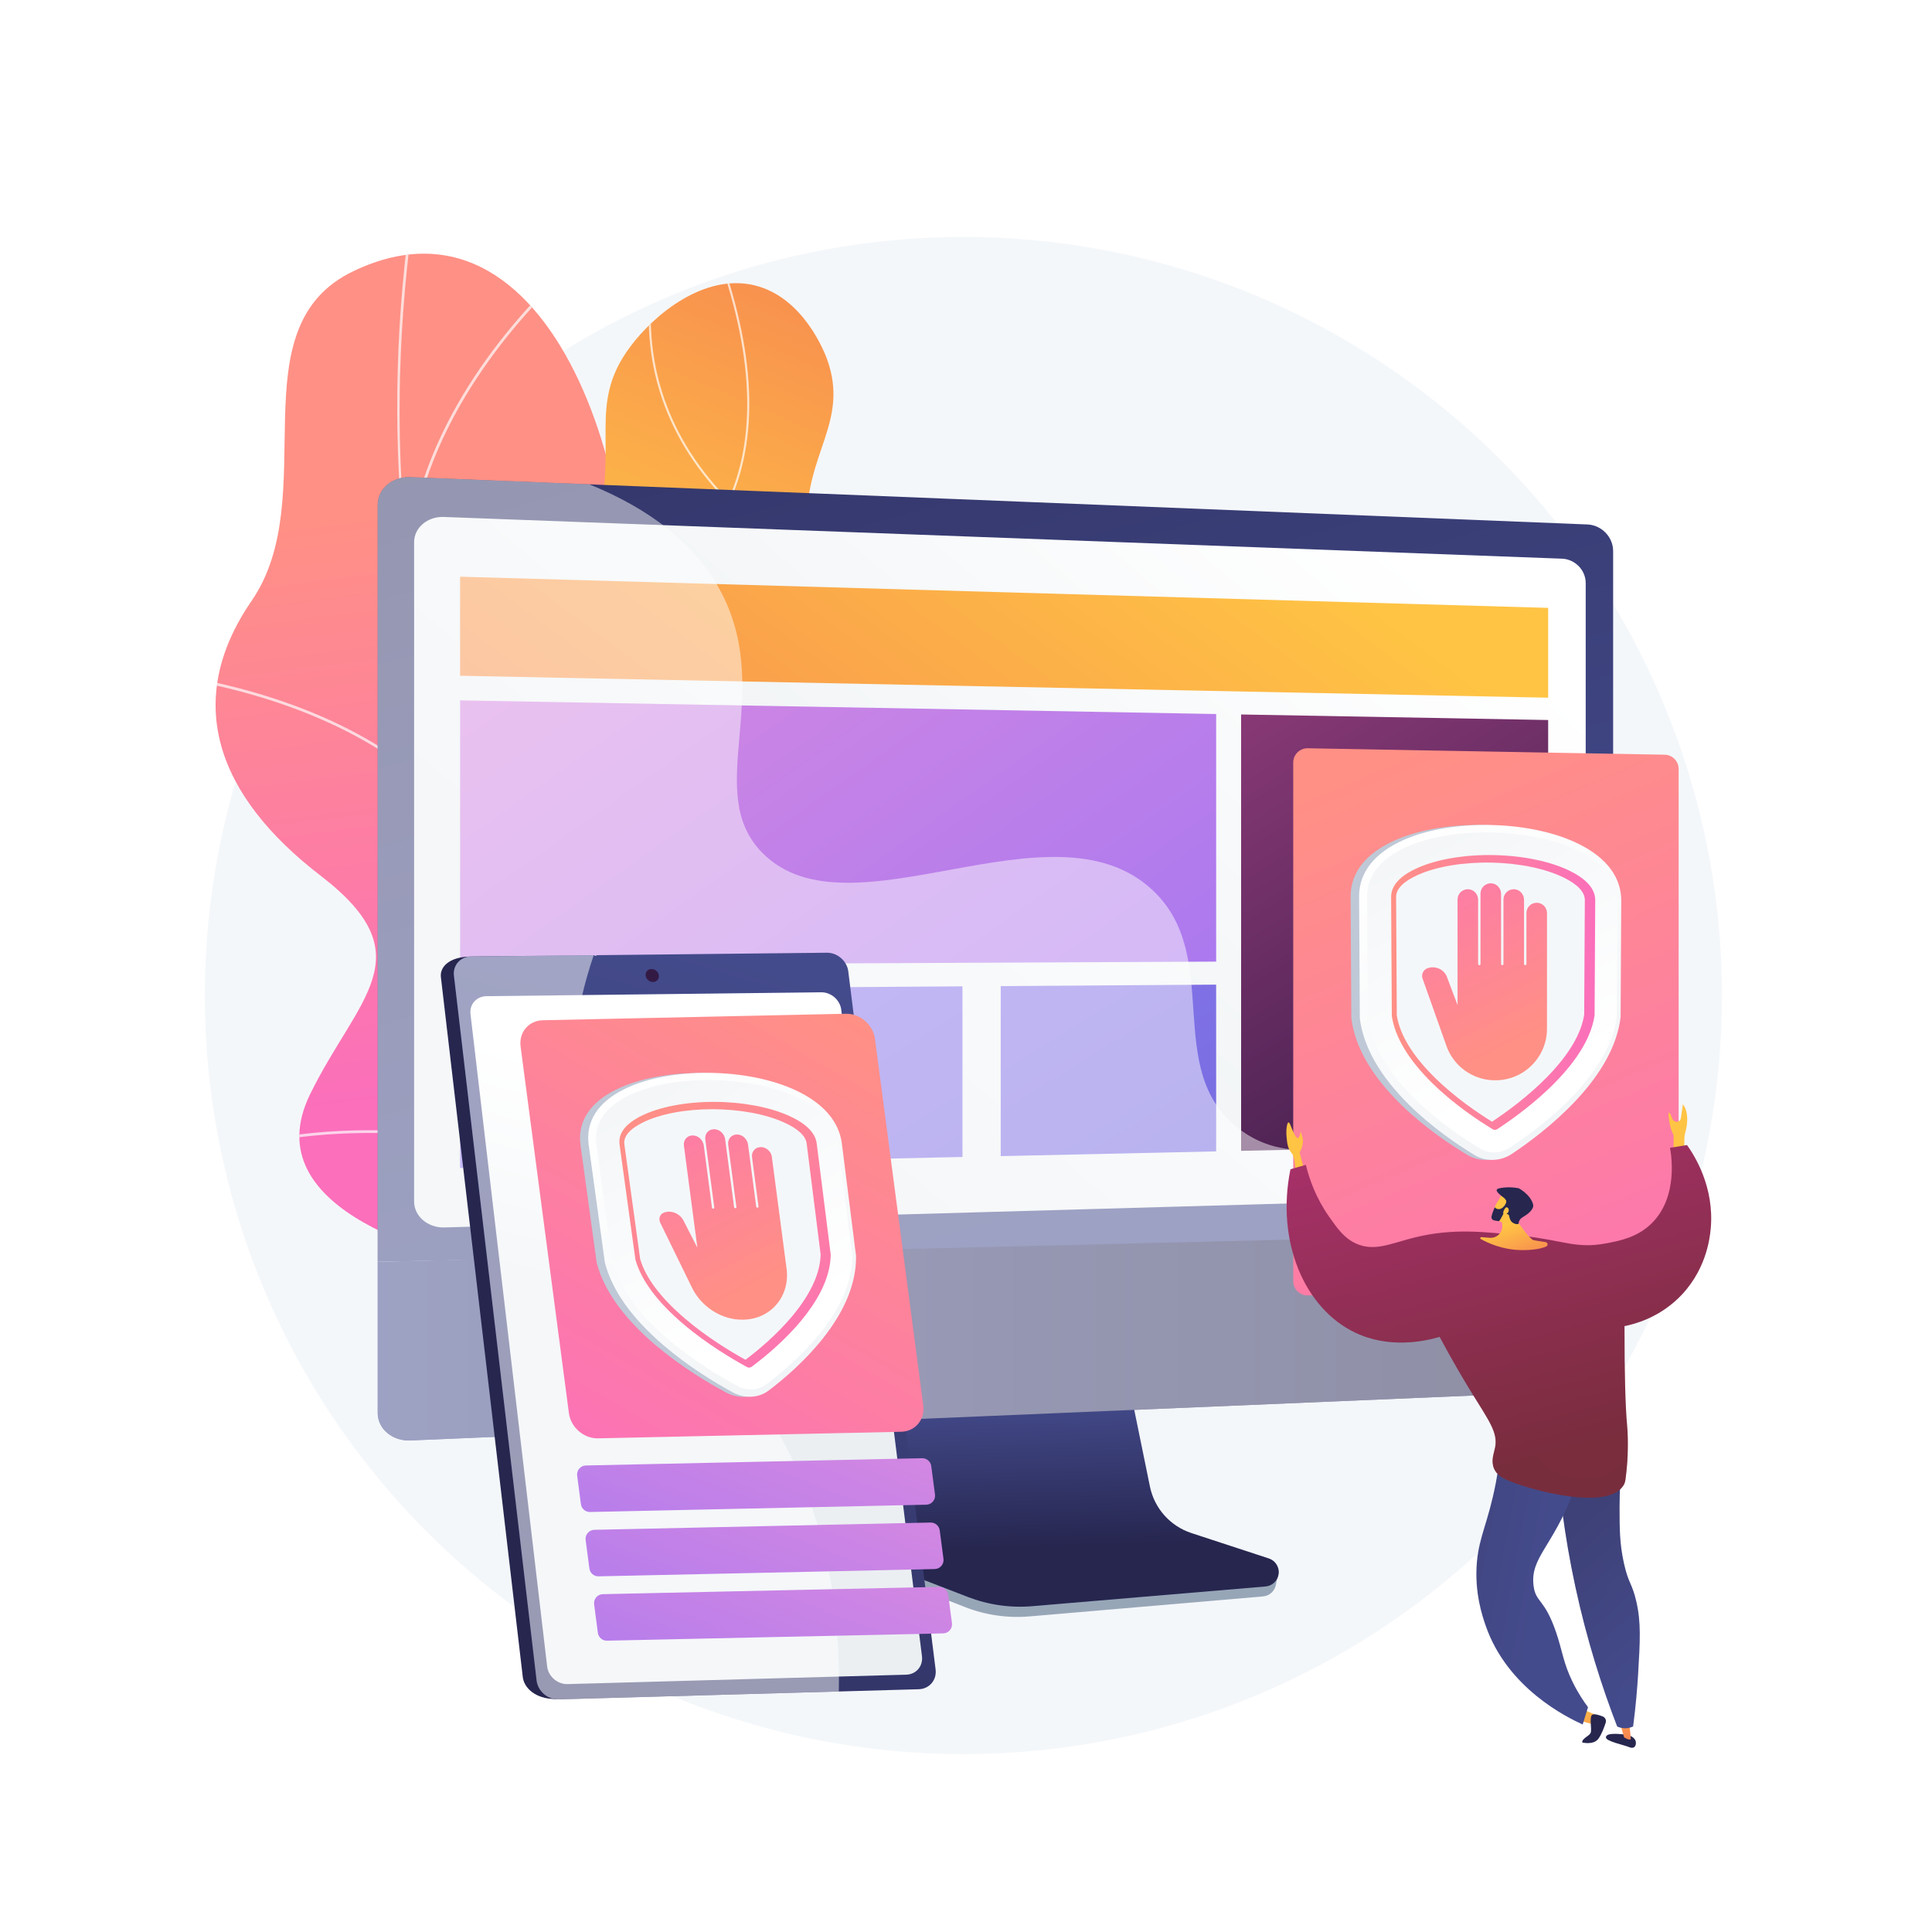
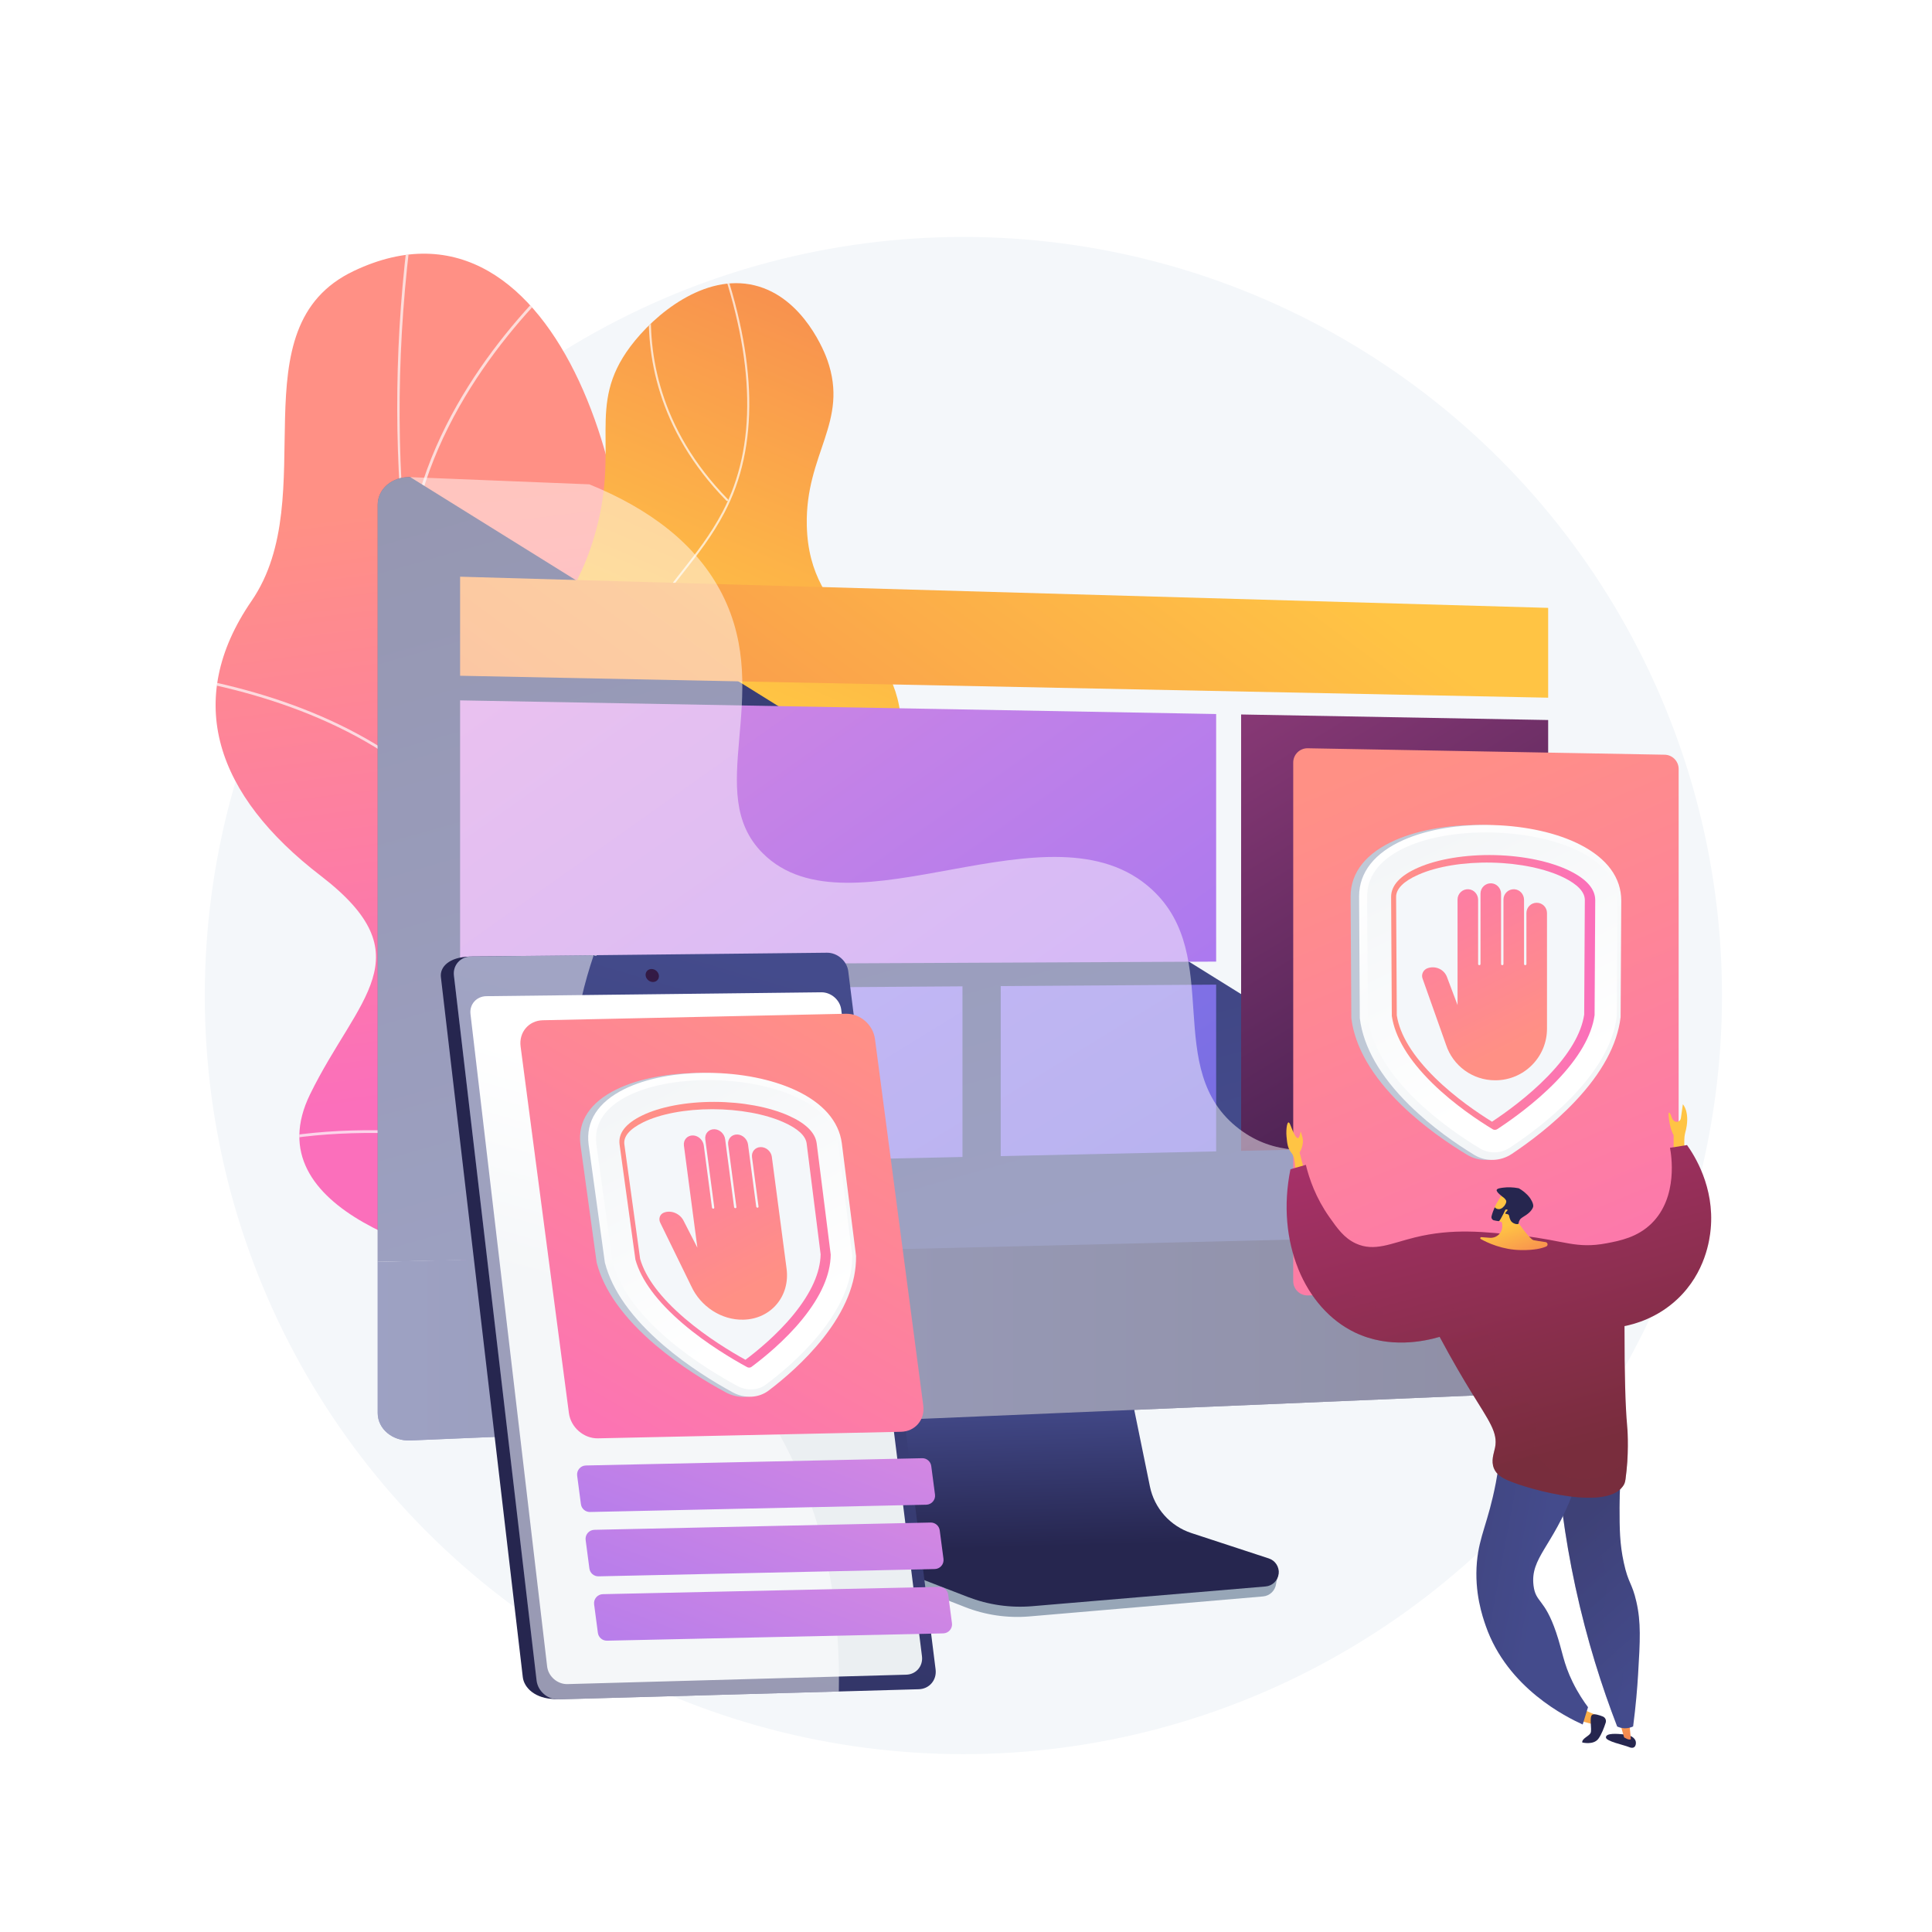
<svg xmlns="http://www.w3.org/2000/svg" xmlns:xlink="http://www.w3.org/1999/xlink" version="1.1" x="0px" y="0px" viewBox="0 0 3710 3710" style="enable-background:new 0 0 3710 3710;" xml:space="preserve">
  <g id="Background">
    <g>
      <g>
        <rect style="fill:#FFFFFF;" width="3710" height="3710" />
      </g>
    </g>
  </g>
  <g id="Illustration">
    <g>
      <circle style="fill:#F4F7FA;" cx="1850" cy="1911.738" r="1456.738" />
      <g>
        <g>
          <g>
            <defs>
              <path id="SVGID_1_" d="M1468.492,2789.857c25.001,0.309,79.665-21.06,91.618-32.505        c79.546-76.166,237.74-209.096,247.284-325.127c1.63-19.816-83.611-50.519-93.36-70.302        c-49.595-32.766-68.833-41.056-100.679-95.369c-94.02-160.342,205.404-393.905-84.827-532.102        c-212.59-101.226-411.366-51.238-338.443-393.212c72.921-341.974-111.675-1010.168-510.535-820.984        c-228.909,108.573-58.103,432.406-196.523,633.76c-131.534,191.338-68.309,373.191,132.856,527.753        c201.163,154.562,70.869,232.965-20.437,419.576c-109.678,224.161,245.901,317.075,413.721,345.968        C1144.31,2470.578,1472.731,2620.996,1468.492,2789.857z" />
            </defs>
            <linearGradient id="SVGID_00000060028469701205433700000009344542788839288483_" gradientUnits="userSpaceOnUse" x1="990.915" y1="947.684" x2="1131.662" y2="2068.249">
              <stop offset="0" style="stop-color:#FF9085" />
              <stop offset="1" style="stop-color:#FB6FBB" />
            </linearGradient>
            <use xlink:href="#SVGID_1_" style="overflow:visible;fill:url(#SVGID_00000060028469701205433700000009344542788839288483_);" />
            <clipPath id="SVGID_00000175280431216521704570000007634071191878922167_">
              <use xlink:href="#SVGID_1_" style="overflow:visible;" />
            </clipPath>
            <g style="opacity:0.7;clip-path:url(#SVGID_00000175280431216521704570000007634071191878922167_);">
              <g>
                <path style="fill:#FCFDFE;" d="M1679.276,2604.267l2.975-4.404C1003.744,2141.257,670.855,1329.785,791.772,429.181         l-5.272-0.709c-57.304,426.822-10.411,849.692,135.612,1222.894C1075.625,2043.719,1337.449,2373.226,1679.276,2604.267z" />
                <path style="fill:#FCFDFE;" d="M539.172,2189.284c220.534-39.246,573.262,8.864,786.289,107.252l2.228-4.827         c-213.864-98.772-568.007-147.067-789.447-107.66L539.172,2189.284z" />
                <path style="fill:#FCFDFE;" d="M1547.114,2512.717l4.08-3.41c-78.165-93.632-105.992-223.183-82.706-385.054         c17.072-118.691,60.718-251.672,129.728-395.255l-4.795-2.302c-69.241,144.071-113.048,277.573-130.197,396.798         C1439.714,2286.922,1467.938,2417.874,1547.114,2512.717z" />
                <path style="fill:#FCFDFE;" d="M903.444,1597.59l4.252-3.194c-138.26-184.069-367.917-260.636-536.23-292.46l-0.987,5.228         C537.869,1338.81,766.21,1414.884,903.444,1597.59z" />
                <path style="fill:#FCFDFE;" d="M780.081,1085.246l5.305,0.363c17.762-258.736,197.135-463.513,302.474-562.55l-3.642-3.876         C978.31,618.757,797.967,824.698,780.081,1085.246z" />
              </g>
            </g>
          </g>
        </g>
      </g>
      <g>
        <g>
          <defs>
            <path id="SVGID_00000023266232956184553600000012032989841215066019_" d="M1575.515,2508.69       c95.424-71.651,107.582-252.399,80.19-372.66c-31.981-140.408-105.036-142.017-121.41-253.15       c-30.489-206.915,210.252-286.191,196.055-497.294c-11.607-172.574-176.901-185.079-181.058-376.776       c-3.001-138.326,81.625-198.302,39.335-317.843c-3.615-10.219-44.184-119.869-139.519-142.988       c-96.223-23.333-191.96,55.132-238.617,117.446c-86.244,115.184-17.655,192.364-69.785,366.426       c-70.974,236.98-240.121,234.198-256.314,419.493c-13.373,153.012,98.883,190.202,80.687,359.563       c-16.898,157.268-119.834,182.347-121.064,289.24C841.186,2346.054,1380.875,2654.838,1575.515,2508.69z" />
          </defs>
          <linearGradient id="SVGID_00000036243521787254254390000007833172528738438793_" gradientUnits="userSpaceOnUse" x1="1501.279" y1="1354.552" x2="1980.926" y2="228.641">
            <stop offset="0" style="stop-color:#FFC444" />
            <stop offset="0.996" style="stop-color:#F36F56" />
          </linearGradient>
          <use xlink:href="#SVGID_00000023266232956184553600000012032989841215066019_" style="overflow:visible;fill:url(#SVGID_00000036243521787254254390000007833172528738438793_);" />
          <clipPath id="SVGID_00000008131418041817341710000007790432880546389911_">
            <use xlink:href="#SVGID_00000023266232956184553600000012032989841215066019_" style="overflow:visible;" />
          </clipPath>
          <g style="clip-path:url(#SVGID_00000008131418041817341710000007790432880546389911_);">
            <g style="opacity:0.7;">
              <path style="fill:#FFFFFF;" d="M1438.282,2626.805c-0.322,0-0.65-0.079-0.953-0.245        c-92.854-50.952-170.973-119.094-232.19-202.533c-58.042-79.115-118.06-160.92-116.469-265.257        c1.206-79.254,36.879-122.712,82.043-177.732c43.302-52.75,97.19-118.399,132.751-238.158        c20.299-68.365,45.562-153.446,21.209-253.837c-14.151-58.323-38.063-90.83-59.161-119.512        c-21.86-29.72-40.741-55.386-38.6-100.26c3.444-72.225,40.685-119.499,83.807-174.238        c26.276-33.356,53.449-67.848,76.886-112.342c65.907-125.123,62.943-290.795-8.81-492.414        c-0.367-1.033,0.172-2.167,1.204-2.535c1.034-0.37,2.166,0.172,2.535,1.204c72.14,202.707,75.028,369.449,8.581,495.594        c-23.605,44.815-50.892,79.451-77.279,112.948c-42.699,54.203-79.576,101.015-82.96,171.971        c-2.074,43.468,15.537,67.409,37.834,97.72c21.318,28.982,45.481,61.83,59.819,120.928        c24.606,101.431-0.825,187.081-21.261,255.902c-35.789,120.528-89.961,186.52-133.487,239.546        c-44.672,54.421-79.957,97.406-81.144,175.274c-1.57,103.004,58.048,184.263,115.702,262.847        c60.872,82.97,138.557,150.731,230.9,201.403c0.962,0.527,1.313,1.733,0.785,2.694        C1439.663,2626.433,1438.984,2626.805,1438.282,2626.805z" />
            </g>
            <g style="opacity:0.7;">
-               <path style="fill:#FFFFFF;" d="M1334.846,1538.913c-0.525,0-1.05-0.208-1.44-0.619c-0.755-0.796-0.721-2.052,0.074-2.806        c151.316-143.373,220.484-274.335,251.864-358.952c33.943-91.529,32.162-149.817,32.139-150.395        c-0.042-1.095,0.813-2.017,1.909-2.058c1.052-0.042,2.017,0.812,2.058,1.907c0.021,0.586,1.828,59.664-32.387,151.925        c-31.526,85.012-100.984,216.555-252.853,360.453C1335.827,1538.733,1335.337,1538.913,1334.846,1538.913z" />
-             </g>
+               </g>
            <g style="opacity:0.7;">
              <path style="fill:#FFFFFF;" d="M1269.042,1840.511c-0.423,0-0.847-0.134-1.208-0.411        c-88.422-68.034-156.418-146.136-202.1-232.14c-36.559-68.831-58.984-142.838-66.65-219.965        c-13.056-131.33,21.77-227.529,22.124-228.485c0.378-1.028,1.521-1.554,2.549-1.174c1.027,0.379,1.554,1.521,1.175,2.549        c-0.352,0.948-34.89,96.438-21.879,226.903c7.637,76.585,29.925,150.072,66.247,218.419        c45.412,85.456,113.023,163.091,200.957,230.747c0.868,0.669,1.031,1.914,0.362,2.783        C1270.225,1840.244,1269.637,1840.511,1269.042,1840.511z" />
            </g>
            <g style="opacity:0.7;">
              <path style="fill:#FFFFFF;" d="M1141.914,2339.349c-0.837,0-1.615-0.533-1.887-1.371c-0.34-1.042,0.23-2.162,1.273-2.501        c226.842-73.816,342.663-199.29,399.88-291.552c61.999-99.971,70.477-183.585,70.557-184.417        c0.102-1.091,1.071-1.881,2.16-1.791c1.092,0.103,1.892,1.07,1.79,2.161c-0.078,0.84-8.6,85.215-71.016,185.948        c-57.556,92.89-174.047,219.201-402.144,293.424C1142.325,2339.317,1142.117,2339.349,1141.914,2339.349z" />
            </g>
            <g style="opacity:0.7;">
              <path style="fill:#FFFFFF;" d="M1396.328,962.12c-0.515,0-1.031-0.2-1.419-0.597        c-134.492-137.55-154.679-284.563-147.931-383.67c7.311-107.36,46.98-183.244,47.38-183.998        c0.515-0.968,1.715-1.336,2.684-0.823c0.967,0.513,1.336,1.714,0.823,2.683c-0.397,0.748-39.715,76.013-46.936,182.572        c-6.66,98.254,13.408,244.018,146.819,380.462c0.766,0.784,0.752,2.04-0.031,2.806        C1397.33,961.932,1396.829,962.12,1396.328,962.12z" />
            </g>
          </g>
        </g>
      </g>
      <g>
        <path style="fill:#97A6B7;" d="M2282.834,2961.765c-40.731-13.51-71.175-48.079-79.76-90.567l-59.282-293.409l-507.123,18.008     l-62.413,305.667c-8.74,42.808,26.249,85.756,66.547,101.522l212.169,83.014c39.463,15.44,81.881,21.589,124.041,17.983     l448.391-38.359c13.107-1.122,23.622-11.426,25.147-24.644c1.525-13.219,10.709-28.061-1.79-32.207L2282.834,2961.765z" />
        <linearGradient id="SVGID_00000172437506977078430220000001200208825637159074_" gradientUnits="userSpaceOnUse" x1="2015.36" y1="2682.158" x2="2023.068" y2="2971.231">
          <stop offset="0" style="stop-color:#444B8C" />
          <stop offset="0.996" style="stop-color:#26264F" />
        </linearGradient>
        <path style="fill:url(#SVGID_00000172437506977078430220000001200208825637159074_);" d="M2287.852,2943.921     c-40.69-13.34-71.103-47.474-79.679-89.428l-59.223-289.72l-494.761,17.801l-62.349,301.824     c-8.732,42.27,14.372,84.658,54.629,100.227l211.955,81.97c39.422,15.246,81.798,21.319,123.916,17.757l447.939-37.877     c13.094-1.107,23.598-11.282,25.122-24.334c1.524-13.052-6.354-25.373-18.841-29.467L2287.852,2943.921z" />
        <linearGradient id="SVGID_00000163779345318687538590000001500979074734636475_" gradientUnits="userSpaceOnUse" x1="2078.294" y1="2322.785" x2="1228.841" y2="-659.461">
          <stop offset="0" style="stop-color:#444B8C" />
          <stop offset="0.996" style="stop-color:#26264F" />
        </linearGradient>
-         <path style="fill:url(#SVGID_00000163779345318687538590000001500979074734636475_);" d="M3097.682,2373.788V1058.155     c0-26.978-22.234-49.944-49.479-51.039L787.921,916.256c-34.395-1.383-62.621,22.384-62.621,52.82v1453.974L3097.682,2373.788z" />
+         <path style="fill:url(#SVGID_00000163779345318687538590000001500979074734636475_);" d="M3097.682,2373.788c0-26.978-22.234-49.944-49.479-51.039L787.921,916.256c-34.395-1.383-62.621,22.384-62.621,52.82v1453.974L3097.682,2373.788z" />
        <g>
          <linearGradient id="SVGID_00000043455920855013237850000003434967736607297447_" gradientUnits="userSpaceOnUse" x1="2542.707" y1="916.918" x2="1438.593" y2="2208.523">
            <stop offset="0" style="stop-color:#FFFFFF" />
            <stop offset="0.996" style="stop-color:#EBEFF2" />
          </linearGradient>
-           <path style="fill:url(#SVGID_00000043455920855013237850000003434967736607297447_);" d="M2999.458,1072.829L852.168,992.72      c-31.289-1.167-56.957,20.595-56.957,48.364v130.342v1135.761c0,28.349,26.205,50.799,58.144,49.89l2145.15-61.007      c25.602-0.729,46.497-22.009,46.497-47.294V1235.808v-116.251C3045.001,1094.791,3024.534,1073.764,2999.458,1072.829z" />
        </g>
        <linearGradient id="SVGID_00000022535645069329052200000007818457503484729012_" gradientUnits="userSpaceOnUse" x1="725.301" y1="2565.764" x2="3097.682" y2="2565.764">
          <stop offset="0" style="stop-color:#444B8C" />
          <stop offset="0.996" style="stop-color:#26264F" />
        </linearGradient>
        <path style="fill:url(#SVGID_00000022535645069329052200000007818457503484729012_);" d="M725.301,2423.051v290.373     c0,30.436,28.226,54.144,62.621,52.69l2260.281-95.556c27.246-1.152,49.479-24.164,49.479-51.142V2365.35L725.301,2423.051z" />
        <g>
          <linearGradient id="SVGID_00000124152321008647068770000010382462653630026910_" gradientUnits="userSpaceOnUse" x1="3025.287" y1="2366.24" x2="2400.35" y2="1340.301">
            <stop offset="0" style="stop-color:#311944" />
            <stop offset="1" style="stop-color:#893976" />
          </linearGradient>
          <polygon style="fill:url(#SVGID_00000124152321008647068770000010382462653630026910_);" points="2972.92,2196.958       2383.3,2209.934 2383.3,1372 2972.92,1382.648     " />
          <linearGradient id="SVGID_00000090264966462565491170000010962069937199647163_" gradientUnits="userSpaceOnUse" x1="2207.505" y1="845.829" x2="1015.395" y2="2458.367">
            <stop offset="0" style="stop-color:#FFC444" />
            <stop offset="0.996" style="stop-color:#F36F56" />
          </linearGradient>
          <polygon style="fill:url(#SVGID_00000090264966462565491170000010962069937199647163_);" points="2972.92,1339.778       883.534,1297.638 883.534,1107.425 2972.92,1167.296     " />
          <linearGradient id="SVGID_00000075133991321233780820000016065583706069789836_" gradientUnits="userSpaceOnUse" x1="1006.659" y1="761.964" x2="2345.463" y2="2650.383">
            <stop offset="0.004" style="stop-color:#E38DDD" />
            <stop offset="1" style="stop-color:#9571F6" />
          </linearGradient>
          <polygon style="fill:url(#SVGID_00000075133991321233780820000016065583706069789836_);" points="2335.352,1846.568       883.534,1853.28 883.534,1344.916 2335.352,1371.134     " />
          <linearGradient id="SVGID_00000110442047590003007060000006097716950302400157_" gradientUnits="userSpaceOnUse" x1="595.308" y1="1231.12" x2="1917.448" y2="3383.561">
            <stop offset="0" style="stop-color:#AA80F9" />
            <stop offset="0.996" style="stop-color:#6165D7" />
          </linearGradient>
-           <polygon style="fill:url(#SVGID_00000110442047590003007060000006097716950302400157_);" points="1337.918,2232.941       883.534,2242.942 883.534,1900.557 1337.918,1897.498     " />
          <linearGradient id="SVGID_00000027596509303218914760000001259064904894880928_" gradientUnits="userSpaceOnUse" x1="1000.814" y1="1035.78" x2="2278.408" y2="3115.698">
            <stop offset="0" style="stop-color:#AA80F9" />
            <stop offset="0.996" style="stop-color:#6165D7" />
          </linearGradient>
          <polygon style="fill:url(#SVGID_00000027596509303218914760000001259064904894880928_);" points="1848.225,2221.71       1414.923,2231.247 1414.923,1896.979 1848.225,1894.063     " />
          <linearGradient id="SVGID_00000114062898455132831870000012877697616474825099_" gradientUnits="userSpaceOnUse" x1="1390.099" y1="853.283" x2="2625.793" y2="2864.989">
            <stop offset="0" style="stop-color:#AA80F9" />
            <stop offset="0.996" style="stop-color:#6165D7" />
          </linearGradient>
          <polygon style="fill:url(#SVGID_00000114062898455132831870000012877697616474825099_);" points="2335.352,2210.99       1921.698,2220.093 1921.698,1893.568 2335.352,1890.783     " />
        </g>
        <g style="opacity:0.48;">
          <path style="fill:#FFFFFF;" d="M2852.866,2203.931c-185.641-62.702-339.223,65.194-472.663-35.507      c-150.439-113.529-28.844-331.632-168.001-460.121c-193.312-178.493-579.787,98.32-747.641-69.955      c-115.403-115.693,20.729-300.916-76.992-495.756c-49.686-99.067-142.789-166.605-255.803-212.514l-343.846-13.822      c-34.394-1.383-62.619,22.384-62.619,52.82v1453.975v290.373c0,30.436,28.225,54.144,62.619,52.69l2260.281-95.557      c27.247-1.152,49.48-24.164,49.48-51.141v-187.739C3018.083,2290.955,2930.214,2230.056,2852.866,2203.931z" />
        </g>
      </g>
      <g>
        <g>
          <linearGradient id="SVGID_00000183216429847117623090000007339616563216483235_" gradientUnits="userSpaceOnUse" x1="2638.662" y1="1460.399" x2="3211.573" y2="2815.626">
            <stop offset="0" style="stop-color:#FF9085" />
            <stop offset="1" style="stop-color:#FB6FBB" />
          </linearGradient>
          <path style="fill:url(#SVGID_00000183216429847117623090000007339616563216483235_);" d="M3196.585,1449.267l-685.325-12.376      c-15.323-0.277-27.893,12.068-27.893,27.394v995.913c0,15.368,12.638,27.73,28.001,27.392l685.323-15.083      c14.894-0.328,26.797-12.495,26.797-27.393v-968.454C3223.489,1461.722,3211.521,1449.536,3196.585,1449.267z" />
          <g>
            <g>
              <path style="fill:#BFC8D6;" d="M2854.508,2227.325c-12.971,0.375-25.624-2.894-36.583-9.462        c-33.39-20.015-82.727-53.07-127.113-96.338c-56.323-54.906-88.684-110.718-95.764-165.523l-0.111-0.859l-1.374-233.851        c0-46.216,30.145-83.731,86.74-108.383c46.759-20.366,108.734-30.458,174.206-28.563        c64.711,1.873,124.589,15.225,168.909,37.472c52.683,26.447,80.326,63.613,80.326,107.676l-1.253,223.447l-0.101,0.821        c-6.47,52.481-36.245,106.729-88.87,161.586c-42.21,43.999-89.908,78.867-122.667,100.471        C2880.016,2222.968,2867.45,2226.95,2854.508,2227.325z" />
              <linearGradient id="SVGID_00000013880577027319325120000011396527031816746428_" gradientUnits="userSpaceOnUse" x1="2710.867" y1="1598.662" x2="3210.708" y2="2416.184">
                <stop offset="0" style="stop-color:#FFFFFF" />
                <stop offset="0.996" style="stop-color:#EBEFF2" />
              </linearGradient>
              <path style="fill:url(#SVGID_00000013880577027319325120000011396527031816746428_);" d="M2867.35,2227.325        c-12.8,0.375-25.286-2.894-36.1-9.462c-32.949-20.015-81.634-53.07-125.434-96.338        c-55.578-54.906-87.512-110.718-94.498-165.523l-0.11-0.859l-1.356-233.851c0-46.216,29.746-83.731,85.593-108.383        c46.142-20.366,107.297-30.458,171.905-28.563c63.855,1.873,122.943,15.225,166.677,37.472        c51.988,26.447,79.265,63.613,79.265,107.676l-1.237,223.447l-0.101,0.821c-6.385,52.481-35.765,106.729-87.695,161.586        c-41.653,43.999-88.72,78.867-121.046,100.471C2892.521,2222.968,2880.121,2226.95,2867.35,2227.325z" />
              <linearGradient id="SVGID_00000091716566715810966420000005129030996051030714_" gradientUnits="userSpaceOnUse" x1="2975.914" y1="2064.126" x2="2569.97" y2="1247.858">
                <stop offset="0" style="stop-color:#FFFFFF" />
                <stop offset="0.996" style="stop-color:#EBEFF2" />
              </linearGradient>
              <path style="fill:url(#SVGID_00000091716566715810966420000005129030996051030714_);" d="M2625.293,1721.46l1.365,232.669        c15.316,118.714,154.832,214.829,215.595,251.346c17.407,10.461,39.662,9.841,56.946-1.532        c59.495-39.149,191.37-137.708,205.46-251.847l1.251-222.831C3105.91,1563.944,2625.293,1548.83,2625.293,1721.46z" />
              <linearGradient id="SVGID_00000170978385529049179910000012107892158152017573_" gradientUnits="userSpaceOnUse" x1="2671.362" y1="1905.772" x2="3063.321" y2="1905.772">
                <stop offset="0" style="stop-color:#FF9085" />
                <stop offset="1" style="stop-color:#FB6FBB" />
              </linearGradient>
              <path style="fill:url(#SVGID_00000170978385529049179910000012107892158152017573_);" d="M2870.798,2169.612        c-1.114,0.026-2.799-0.159-4.502-1.191c-25.019-15.151-73.519-46.886-115.711-88.33        c-45.574-44.767-71.858-88.292-77.886-129.17l-1.337-228.817c0.055-21.955,17.435-40.745,51.502-55.78        c38.031-16.785,92.039-25.592,147.935-24.264c55.338,1.314,107.771,12.454,144.095,30.479        c32.131,15.943,48.375,34.739,48.427,55.935l-1.246,220.895c-5.625,39.558-30.296,82.203-73.61,127.031        c-40.727,42.15-88.302,75.563-113.168,91.81C2873.596,2169.32,2871.912,2169.586,2870.798,2169.612z" />
              <path style="fill:#F4F7FA;" d="M2865.089,2153.972c-25.267-15.562-70.196-45.611-109.396-84.19        c-42.829-42.151-67.615-82.598-73.441-120.024l-1.327-227.488c0.04-15.698,14.469-30.097,42.777-42.63        c36.027-15.952,87.643-24.358,141.386-23.152c53.227,1.195,103.397,11.708,137.875,28.766        c26.788,13.254,40.34,27.712,40.377,43.022l-1.243,220.082c-5.467,36.312-28.845,76.024-69.726,118.257        C2934.415,2105.826,2890.241,2137.355,2865.089,2153.972z" />
            </g>
            <linearGradient id="SVGID_00000104674988926989044900000004747782072193559228_" gradientUnits="userSpaceOnUse" x1="2931.541" y1="1994.852" x2="2687.367" y2="1503.87">
              <stop offset="0" style="stop-color:#FF9085" />
              <stop offset="1" style="stop-color:#FB6FBB" />
            </linearGradient>
            <path style="fill:url(#SVGID_00000104674988926989044900000004747782072193559228_);" d="M2950.928,1733.556L2950.928,1733.556       c-10.909,0-19.753,8.843-19.753,19.752v97.859c0,1.265-1.025,2.29-2.289,2.29c-1.265,0-2.29-1.025-2.29-2.29v-123.259       c0-10.635-8.173-19.787-18.797-20.287c-11.343-0.534-20.706,8.504-20.706,19.729v123.817c0,1.265-1.026,2.29-2.291,2.29l0,0       c-1.265,0-2.29-1.025-2.29-2.29v-134.655c0-10.635-8.173-19.787-18.797-20.287c-11.343-0.534-20.706,8.504-20.706,19.729       v135.213c0,1.265-1.026,2.29-2.291,2.29l0,0c-1.265,0-2.29-1.025-2.29-2.29v-123.259c0-10.635-8.173-19.787-18.797-20.287       c-11.343-0.534-20.707,8.504-20.707,19.729v202.707l-20.225-53.645c-5.244-14.656-21.791-22.421-36.969-17.294       c-8.485,2.866-12.954,11.854-9.977,20.06l44.945,126.773c13.252,40.865,51.321,68.541,94.281,68.541h0.585       c54.739,0,99.115-44.376,99.115-99.115v-55.042v-27.663v-139.365C2970.679,1742.398,2961.836,1733.556,2950.928,1733.556z" />
          </g>
        </g>
        <g>
          <linearGradient id="SVGID_00000054245642168757295430000000067555573646554023_" gradientUnits="userSpaceOnUse" x1="3229.503" y1="2200.889" x2="3259.077" y2="2411.079">
            <stop offset="0" style="stop-color:#FFC444" />
            <stop offset="0.996" style="stop-color:#F36F56" />
          </linearGradient>
          <path style="fill:url(#SVGID_00000054245642168757295430000000067555573646554023_);" d="M3213.853,2220.274v-40.431      c0,0-5.812-8.632-8.864-30c-3.053-21.368,2.493-12.896,5.215-4.006c0.759,2.478,2.331,4.581,4.205,6.324      c4.708,4.383,12.445,1.516,13.355-4.852l3.826-26.772c0,0,15.526,15.874,4.292,55.583c-3.517,12.43,0,42.42,0,42.42      L3213.853,2220.274z" />
          <linearGradient id="SVGID_00000124124318197390284030000013186510077105067685_" gradientUnits="userSpaceOnUse" x1="2502.598" y1="2303.166" x2="2532.172" y2="2513.354">
            <stop offset="0" style="stop-color:#FFC444" />
            <stop offset="0.996" style="stop-color:#F36F56" />
          </linearGradient>
          <path style="fill:url(#SVGID_00000124124318197390284030000013186510077105067685_);" d="M2505.802,2252.453l-10.186-39.366      c0,0,9.793-15.104,5.093-30.525c-4.701-15.421-1.875-9.929-5.665,0c-3.79,9.928-11.276-6.883-17.123-22.198      c-5.846-15.315-8.845,8.229-7.419,22.198c1.426,13.97,1.953,22.284,10.296,32.478c8.343,10.194,6.671,46.446,6.671,46.446      L2505.802,2252.453z" />
          <path style="fill:#26264F;" d="M3083.834,3336.183c0.325-8.674,21.228-6.93,34.925-5.617      c13.698,1.313,19.729,6.811,21.87,11.945c2.14,5.134,0.533,17.809-12.12,12.497      C3118.122,3350.647,3083.546,3343.851,3083.834,3336.183z" />
          <linearGradient id="SVGID_00000121996989623294992720000009349654877156877467_" gradientUnits="userSpaceOnUse" x1="3097.37" y1="3240.972" x2="3142.062" y2="3373.983">
            <stop offset="0" style="stop-color:#FFC444" />
            <stop offset="0.996" style="stop-color:#F36F56" />
          </linearGradient>
          <path style="fill:url(#SVGID_00000121996989623294992720000009349654877156877467_);" d="M3109.016,3302.58l9.743,33.603      c0,0,9.75,6.697,12.952,3.365l-3.629-38.728L3109.016,3302.58z" />
          <linearGradient id="SVGID_00000020373773729283493070000003484182717254512260_" gradientUnits="userSpaceOnUse" x1="3040.13" y1="3260.689" x2="3084.492" y2="3392.718">
            <stop offset="0" style="stop-color:#FFC444" />
            <stop offset="0.996" style="stop-color:#F36F56" />
          </linearGradient>
          <polygon style="fill:url(#SVGID_00000020373773729283493070000003484182717254512260_);" points="3040.183,3282.697       3072.448,3296.771 3067.032,3313.097 3034.721,3304.693     " />
          <path style="fill:#26264F;" d="M3038.346,3346.058c0,0,21.5,5.562,31.009-7.142c6.115-8.168,11.204-22.043,14.057-30.908      c1.55-4.814-0.885-9.984-5.583-11.857c-6.821-2.719-16.097-5.653-20.051-3.428c-6.615,3.721-0.414,28.453-3.308,34.899      C3051.577,3334.067,3037.52,3338.202,3038.346,3346.058z" />
          <linearGradient id="SVGID_00000088817756061769321550000009094038273342014345_" gradientUnits="userSpaceOnUse" x1="3220.697" y1="3172.771" x2="3010.861" y2="2936.177">
            <stop offset="0" style="stop-color:#444B8C" />
            <stop offset="0.996" style="stop-color:#3E4177" />
          </linearGradient>
          <path style="fill:url(#SVGID_00000088817756061769321550000009094038273342014345_);" d="M2988.208,2779.75      c4.862,77.948,15.597,168.251,36.968,267.224c22.278,103.168,51.221,193.105,80.273,268.281      c2.803,1.341,7.796,3.282,14.295,3.469c7.608,0.219,13.423-2.079,16.335-3.469c5.277-40.179,7.996-74.096,9.506-99.285      c3.991-66.522,5.801-100.59-3.257-140.172c-8.5-37.143-15.332-34.244-24.205-75.297c-7.889-36.508-8.06-64.588-8.074-105.707      c-0.01-28.233,1.283-66.365,6.737-111.613C3073.927,2782.038,3031.068,2780.893,2988.208,2779.75z" />
          <linearGradient id="SVGID_00000108271263338792807920000007224063066918717339_" gradientUnits="userSpaceOnUse" x1="3220.697" y1="3172.771" x2="3010.861" y2="2936.177">
            <stop offset="0" style="stop-color:#444B8C" />
            <stop offset="0.996" style="stop-color:#3E4177" />
          </linearGradient>
          <path style="opacity:0.3;fill:url(#SVGID_00000108271263338792807920000007224063066918717339_);" d="M3109.674,3287.793      c-8.543-27.513,8.301-40.079,6.337-74.991c-2.396-42.656-28.665-43.931-36.968-91.892c-6.671-38.542,9.572-41.871,5.281-88.723      c-4.56-49.793-24.174-59.888-20.069-89.779c2.283-16.619,11.975-39.286,45.953-63.973c0.455-25.991,2.108-58.179,6.577-95.254      c-42.859-1.142-85.718-2.287-128.578-3.431c4.862,77.948,15.597,168.251,36.968,267.224      c22.278,103.168,51.221,193.105,80.273,268.281c2.803,1.341,7.796,3.282,14.295,3.469c3.449,0.1,6.466-0.351,9.074-0.968      C3120.714,3309.899,3113.487,3300.072,3109.674,3287.793z" />
          <linearGradient id="SVGID_00000147923767240881792890000003854512743081133478_" gradientUnits="userSpaceOnUse" x1="2956.825" y1="3037.911" x2="2647" y2="2980.172">
            <stop offset="0" style="stop-color:#444B8C" />
            <stop offset="0.996" style="stop-color:#3E4177" />
          </linearGradient>
          <path style="fill:url(#SVGID_00000147923767240881792890000003854512743081133478_);" d="M2883.642,2766.019      c-1.56,18.785-4.621,47.225-11.197,81.381c-14.826,77.018-31.845,101.686-36.333,152.044      c-5.233,58.722,10.801,104.941,16.9,122.522c41.634,120.013,155.956,175.874,186.209,189.555      c3.416-11.078,6.833-22.156,10.249-33.234c-7.61-10.179-18.883-26.563-29.513-48.267      c-18.149-37.057-19.368-58.888-31.748-95.379c-22.333-65.834-39.305-56.512-43.383-90.032      c-6.462-53.123,36.405-74.571,75.069-176.136c11.081-29.103,17.557-53.603,21.125-68.654      C2988.56,2788.552,2936.102,2777.285,2883.642,2766.019z" />
          <linearGradient id="SVGID_00000144314762056930504360000001363617281605483185_" gradientUnits="userSpaceOnUse" x1="2808.488" y1="2079.262" x2="3001.425" y2="2787.635">
            <stop offset="0" style="stop-color:#AB316D" />
            <stop offset="1" style="stop-color:#792D3D" />
          </linearGradient>
          <path style="fill:url(#SVGID_00000144314762056930504360000001363617281605483185_);" d="M3206.846,2204.109      c10.915-1.76,21.829-3.521,32.743-5.281c13.704,19.274,53.187,80.198,45.417,161.602c-1.841,19.292-9.805,83.303-63.917,134.229      c-38.745,36.464-81.82,47.924-101.559,51.875c-0.035,94.806,1.76,154.59,5.018,190.371c0.393,4.313,3.754,40.517-1.145,87.207      c-1.492,14.228-2.278,21.422-4.225,25.35c-27.009,54.507-181.852,11.311-223.677-6.764c-10.875-4.7-21.921-11.237-26.647-22.81      c-6.071-14.87-0.251-28.349,2.113-40.137c5.804-28.944-11.402-50.793-45.907-106.946      c-14.59-23.745-35.777-59.392-60.522-105.668c-28.642,8.357-96.143,23.33-162.224-8.194      c-97.099-46.322-152.508-174.612-124.262-313.641c9.859-2.816,19.717-5.633,29.574-8.45      c6.525,26.979,19.104,63.307,44.873,99.948c15.635,22.23,28.655,40.742,51.244,51.093c35.469,16.251,66.969-0.25,113.016-11.619      c72.558-17.913,133.227-11.229,206.926-3.107c80.516,8.873,102.582,25.411,161.452,14.292      c26.184-4.945,58.962-11.564,85.798-37.591C3223.729,2298.669,3209.038,2215.522,3206.846,2204.109z" />
          <linearGradient id="SVGID_00000083061986899919101640000011347964058830982810_" gradientUnits="userSpaceOnUse" x1="2896.679" y1="2352.537" x2="2931.534" y2="2455.343">
            <stop offset="0" style="stop-color:#FFC444" />
            <stop offset="0.996" style="stop-color:#F36F56" />
          </linearGradient>
          <path style="fill:url(#SVGID_00000083061986899919101640000011347964058830982810_);" d="M2906.027,2310.049      c0,0-4.828,19.326,1.973,27.988c6.8,8.661,29.51,41.858,36.903,43.479c4.212,0.924,14.765,2.521,23.067,3.724      c4.37,0.633,5.297,6.648,1.247,8.406c-8.257,3.583-22.819,7.189-47.823,6.919c-36.143-0.39-65.214-14.142-77.888-21.267      c-1.8-1.012-0.948-3.742,1.111-3.588l16.265,1.223c13.93,1.048,25.381-10.826,23.83-24.709l-1.01-9.041L2906.027,2310.049z" />
          <g>
            <g>
              <linearGradient id="SVGID_00000100384449139749314460000014565171368721137060_" gradientUnits="userSpaceOnUse" x1="2821.267" y1="3630.559" x2="2856.122" y2="3733.364" gradientTransform="matrix(1 0 0 1 514.58 0)">
                <stop offset="0" style="stop-color:#FFC444" />
                <stop offset="0.996" style="stop-color:#F36F56" />
              </linearGradient>
              <path style="fill:url(#SVGID_00000100384449139749314460000014565171368721137060_);" d="M2891.11,2348.955        c-2.236-1.228-20.406-3.435-22.909-13.206c-3.401-13.263,8.52-29.406,10.005-32.004c6.217-10.875,7.78-12.344,10.672-14.187        l4.012-2.352c0,0,0.232-0.088,0.475-0.168c2.561-0.846,11.225-0.914,12.97-0.5c5.576,1.323,11.026,24.285,8.594,56.518        c0.205,1.234,0.401,2.479,0.589,3.735C2916.007,2350.053,2890.946,2350.104,2891.11,2348.955z" />
              <path style="fill:#26264F;" d="M2874.021,2285.155c-0.787,3.94,9.643,11.785,14.102,15.173        c0.542,0.412,2.11,1.801,3.531,4.037c0.207,0.326,0.387,0.706,0.544,1.194c2.047,6.35-8.138,13.539-6.268,16.403        c1.356,2.08,8.227-0.504,8.996,1.281c0.725,1.68-5.011,4.996-4.189,7.008c0.62,1.518,4.134,0.22,6.277,2.576        c1.067,1.169,0.726,2.073,1.806,5.607c0.612,1.997,1.481,4.189,2.163,5.413c3.323,5.948,13.06,8.314,14.996,6.007        c0.54-0.643,0.102-1.202,0.686-3.387c0,0,0.542-2.026,2.013-4.346c2.1-3.32,7.041-5.616,12.051-9.055        c9.28-6.368,11.888-11.915,12.676-13.793c0.089-0.21,0.166-0.405,0.235-0.582c0.134-0.317,0.249-0.637,0.347-0.957        c1.96-6.397-6.163-17.51-6.163-17.51c-6.519-8.769-14.752-14.656-21.333-18.397c-12.036-2.368-21.837-2.069-28.625-1.319        C2882.34,2281.123,2874.645,2282.036,2874.021,2285.155z" />
              <path style="fill:#26264F;" d="M2870.27,2318.338c0,0,7.695,9.235,17.86-1.855l5.019,1.481c0,0-12.27,26.995-14.895,26.995        s-10.287-1.746-10.287-1.746c-2.872-1.202-4.49-4.281-3.83-7.324C2865.342,2330.341,2868.494,2322.248,2870.27,2318.338z" />
              <linearGradient id="SVGID_00000166662318536199479860000005304634657343945148_" gradientUnits="userSpaceOnUse" x1="3572.935" y1="4252.955" x2="3662.714" y2="4397.657" gradientTransform="matrix(1 0 0 1 514.58 0)">
                <stop offset="0" style="stop-color:#FFC444" />
                <stop offset="0.996" style="stop-color:#F36F56" />
              </linearGradient>
-               <path style="fill:url(#SVGID_00000166662318536199479860000005304634657343945148_);" d="M2890.57,2319.695        c2.526-3.312,6.76-0.051,6.688,4.306c-0.073,4.356-4.396,8.791-8.471,7.836        C2884.709,2330.885,2887.171,2324.152,2890.57,2319.695z" />
            </g>
          </g>
          <linearGradient id="SVGID_00000107582256012052899110000009394019534411655835_" gradientUnits="userSpaceOnUse" x1="2672.509" y1="2116.298" x2="2865.446" y2="2824.673">
            <stop offset="0" style="stop-color:#AB316D" />
            <stop offset="1" style="stop-color:#792D3D" />
          </linearGradient>
          <path style="opacity:0.3;fill:url(#SVGID_00000107582256012052899110000009394019534411655835_);" d="M3077.987,2833.617      c-52.456,18.486-113.592-8.543-128.859-45.417c-11.285-27.26,12.829-53.263-4.225-81.329      c-16.422-27.026-46.08-14.917-66.542-42.249c-22.3-29.786,3.943-56.172-15.844-96.116      c-14.886-30.051-50.531-57.096-85.554-57.036c-41.629,0.07-57.177,38.394-92.948,30.631      c-18.685-4.053-18.251-15.338-44.362-33.799c-45.313-32.039-75.698-18.618-113.015-41.193      c-10.966-6.635-23.203-16.807-34.587-33.158c22.292,56.618,60.863,101.425,110.262,124.992      c66.081,31.524,133.582,16.551,162.224,8.194c24.745,46.276,45.932,81.923,60.522,105.668      c34.505,56.153,51.711,78.002,45.907,106.946c-2.363,11.787-8.184,25.267-2.113,40.137c4.726,11.573,15.772,18.11,26.647,22.81      c41.826,18.075,196.668,61.271,223.677,6.764c1.947-3.927,2.733-11.122,4.225-25.35c0.93-8.862,1.561-17.343,1.971-25.304      C3114.58,2812.646,3099.337,2826.094,3077.987,2833.617z" />
        </g>
      </g>
      <g>
        <g>
          <g>
            <linearGradient id="SVGID_00000041274914830453725850000015703930066522649005_" gradientUnits="userSpaceOnUse" x1="1297.17" y1="2539.016" x2="1038.314" y2="2567.254">
              <stop offset="0" style="stop-color:#444B8C" />
              <stop offset="0.996" style="stop-color:#26264F" />
            </linearGradient>
            <path style="fill:url(#SVGID_00000041274914830453725850000015703930066522649005_);" d="M1598.047,1868.09l166.096,1331.245       c2.518,20.186-11.898,37.175-32.047,37.746l-665.74,25.607c-38.874-0.36-60.07-21.772-62.455-42.156L846.646,1876.376       c-2.319-19.822,16.243-38.341,54.391-39.4l656.374-4.194C1577.316,1832.571,1595.597,1848.457,1598.047,1868.09z" />
            <linearGradient id="SVGID_00000057137671245260726440000007555204348301511313_" gradientUnits="userSpaceOnUse" x1="1530.825" y1="1870.512" x2="901.446" y2="4013.18">
              <stop offset="0" style="stop-color:#444B8C" />
              <stop offset="0.996" style="stop-color:#26264F" />
            </linearGradient>
            <path style="fill:url(#SVGID_00000057137671245260726440000007555204348301511313_);" d="M1628.904,1865.061l167.714,1340.749       c2.543,20.333-11.984,37.441-32.294,38.013l-691.954,19.483c-20.669,0.582-39.559-15.745-41.966-36.274l-158.71-1353.569       c-2.34-19.959,12.453-36.46,32.864-36.677l683.382-7.279C1608.001,1829.292,1626.431,1845.289,1628.904,1865.061z" />
            <linearGradient id="SVGID_00000119826960705504113020000001012873297927176342_" gradientUnits="userSpaceOnUse" x1="1231.357" y1="2935.791" x2="1459.47" y2="2133.064">
              <stop offset="0.494" style="stop-color:#EBEFF2" />
              <stop offset="1" style="stop-color:#FFFFFF" />
            </linearGradient>
            <path style="fill:url(#SVGID_00000119826960705504113020000001012873297927176342_);" d="M1615.401,1938.684l155.04,1241.753       c2.367,18.959-11.192,34.907-30.141,35.434l-650.509,18.085c-19.263,0.535-36.87-14.685-39.118-33.816L903.466,1947.229       c-2.19-18.638,11.604-34.063,30.644-34.284l643.045-7.451C1595.887,1905.277,1613.095,1920.209,1615.401,1938.684z" />
            <linearGradient id="SVGID_00000129189145412788077520000015886873000504677807_" gradientUnits="userSpaceOnUse" x1="1271.08" y1="1823.023" x2="525.489" y2="3842.332">
              <stop offset="0" style="stop-color:#311944" />
              <stop offset="1" style="stop-color:#893976" />
            </linearGradient>
            <path style="fill:url(#SVGID_00000129189145412788077520000015886873000504677807_);" d="M1265.245,1873.09       c0.836,6.887-4.174,12.536-11.191,12.615c-7.019,0.079-13.385-5.443-14.218-12.332c-0.834-6.888,4.179-12.535,11.195-12.612       C1258.047,1860.684,1264.41,1866.203,1265.245,1873.09z" />
            <g style="opacity:0.5;">
              <path style="fill:#FFFFFF;" d="M1500.687,2761.586c-133.577-245.211-328.695-320.003-386.429-564.37        c-31.017-131.281-9.899-257.433,25.809-362.94l-235.51,2.508c-20.411,0.218-35.203,16.719-32.863,36.677l158.71,1353.569        c2.407,20.529,21.297,36.855,41.967,36.273l538.406-15.159C1614.908,3029.352,1561.016,2872.333,1500.687,2761.586z" />
            </g>
          </g>
        </g>
      </g>
      <g>
        <linearGradient id="SVGID_00000180342544607049966520000002721550991890092991_" gradientUnits="userSpaceOnUse" x1="812.829" y1="1918.264" x2="197.559" y2="2898.013" gradientTransform="matrix(1 0 0.132 1.001 533.946 3.63)">
          <stop offset="0" style="stop-color:#FF9085" />
          <stop offset="1" style="stop-color:#FB6FBB" />
        </linearGradient>
        <path style="fill:url(#SVGID_00000180342544607049966520000002721550991890092991_);" d="M1624.401,1946.693l-581.927,12.477     c-27.215,0.583-46.359,23.197-42.759,50.508l92.776,703.953c3.6,27.312,28.578,48.976,55.793,48.387l581.913-12.58     c27.206-0.588,46.344-23.202,42.745-50.51l-92.763-703.847C1676.582,1967.774,1651.608,1946.109,1624.401,1946.693z" />
        <g>
          <linearGradient id="SVGID_00000063598918469536122890000014439208960256360353_" gradientUnits="userSpaceOnUse" x1="1585.17" y1="2503.464" x2="1239.06" y2="3408.15">
            <stop offset="0.004" style="stop-color:#E38DDD" />
            <stop offset="1" style="stop-color:#9571F6" />
          </linearGradient>
          <path style="fill:url(#SVGID_00000063598918469536122890000014439208960256360353_);" d="M1778.702,2889.488      c10.299-0.223,18.123-9.343,16.777-19.558l-7.21-54.711c-1.152-8.748-8.704-15.227-17.526-15.036l-645.648,13.965      c-10.299,0.223-18.123,9.343-16.779,19.557l7.212,54.723c1.154,8.749,8.706,15.227,17.527,15.037L1778.702,2889.488z" />
          <linearGradient id="SVGID_00000142880613623147486480000017698587989130637710_" gradientUnits="userSpaceOnUse" x1="1601.459" y1="2626.995" x2="1255.333" y2="3531.723">
            <stop offset="0.004" style="stop-color:#E38DDD" />
            <stop offset="1" style="stop-color:#9571F6" />
          </linearGradient>
          <path style="fill:url(#SVGID_00000142880613623147486480000017698587989130637710_);" d="M1794.984,3013.027      c10.3-0.223,18.123-9.343,16.777-19.557l-7.211-54.711c-1.152-8.748-8.704-15.227-17.527-15.036l-645.644,13.983      c-10.3,0.223-18.123,9.344-16.777,19.558l7.212,54.724c1.152,8.749,8.706,15.228,17.528,15.036L1794.984,3013.027z" />
          <linearGradient id="SVGID_00000049194493343762101080000005288088926229676731_" gradientUnits="userSpaceOnUse" x1="1617.748" y1="2750.526" x2="1271.605" y2="3655.298">
            <stop offset="0.004" style="stop-color:#E38DDD" />
            <stop offset="1" style="stop-color:#9571F6" />
          </linearGradient>
          <path style="fill:url(#SVGID_00000049194493343762101080000005288088926229676731_);" d="M1828.043,3117.008l-7.211-54.711      c-1.154-8.749-8.706-15.228-17.527-15.036l-645.643,14c-10.3,0.223-18.123,9.343-16.777,19.558l7.212,54.724      c1.152,8.749,8.706,15.228,17.527,15.037l645.641-14.013C1821.565,3136.342,1829.389,3127.222,1828.043,3117.008z" />
        </g>
        <g>
          <g>
            <path style="fill:#BFC8D6;" d="M1430.634,2682.352c-12.453,0.633-25.063-2.265-36.462-8.39       c-34.73-18.665-86.492-49.61-134.787-90.539c-61.283-51.938-99.587-105.251-113.398-158.116l-0.216-0.829l-31.136-226.174       c-5.892-44.705,18.38-81.616,69.784-106.633c42.469-20.667,100.912-31.71,164.253-31.231       c62.601,0.473,122.007,12.148,167.553,32.749c54.14,24.489,85.515,59.864,91.132,102.481l27.275,216.14l0.007,0.797       c0.454,50.894-21.322,103.98-65.04,158.132c-35.068,43.434-76.589,78.152-105.403,99.73       C1454.66,2677.607,1443.059,2681.72,1430.634,2682.352z" />
            <linearGradient id="SVGID_00000083057497694428523920000012537247944429674660_" gradientUnits="userSpaceOnUse" x1="406.702" y1="2071.464" x2="886.507" y2="2856.217" gradientTransform="matrix(1 0 0.132 1.001 533.946 3.63)">
              <stop offset="0" style="stop-color:#FFFFFF" />
              <stop offset="0.996" style="stop-color:#EBEFF2" />
            </linearGradient>
            <path style="fill:url(#SVGID_00000083057497694428523920000012537247944429674660_);" d="M1443.01,2682.084       c-12.287,0.63-24.737-2.272-35.996-8.4c-34.305-18.675-85.438-49.633-133.167-90.574       c-60.565-51.954-98.458-105.275-112.178-158.143l-0.215-0.829l-31.119-226.174c-5.892-44.704,17.996-81.608,68.679-106.608       c41.874-20.654,99.527-31.68,162.034-31.184c61.776,0.491,120.42,12.182,165.401,32.796       c53.469,24.503,84.492,59.885,90.109,102.503l27.29,216.14l0.008,0.797c0.537,50.892-20.86,103.969-63.909,158.107       c-34.53,43.422-75.443,78.127-103.84,99.695C1466.711,2677.347,1455.269,2681.456,1443.01,2682.084z" />
            <linearGradient id="SVGID_00000083049949928114295870000007622476496015589526_" gradientUnits="userSpaceOnUse" x1="661.061" y1="2518.393" x2="271.225" y2="1734.514" gradientTransform="matrix(1 0 0.132 1.001 533.946 3.63)">
              <stop offset="0" style="stop-color:#FFFFFF" />
              <stop offset="0.996" style="stop-color:#EBEFF2" />
            </linearGradient>
            <path style="fill:url(#SVGID_00000083049949928114295870000007622476496015589526_);" d="M1145.237,2197.808l30.977,225.03       c29.895,114.512,176.609,204.579,239.824,238.636c18.109,9.756,39.477,8.693,54.684-2.667       c52.344-39.104,166.86-137.173,165.889-247.859l-27.198-215.545C1588.339,2035.505,1123.23,2030.825,1145.237,2197.808z" />
            <linearGradient id="SVGID_00000157292316511251185220000010655897836916039325_" gradientUnits="userSpaceOnUse" x1="1231.667" y1="2123.653" x2="1662.934" y2="2629.086">
              <stop offset="0" style="stop-color:#FF9085" />
              <stop offset="1" style="stop-color:#FB6FBB" />
            </linearGradient>
            <path style="fill:url(#SVGID_00000157292316511251185220000010655897836916039325_);" d="M1438.976,2626.191       c-1.07,0.048-2.718-0.095-4.491-1.059c-26.042-14.134-76.828-43.82-122.774-83.03c-49.63-42.354-80.511-83.909-91.531-123.324       l-30.458-221.302c-2.745-21.238,11.609-39.773,42.526-55.021c34.513-17.022,85.441-26.659,139.478-26.532       c53.498,0.126,105.446,9.815,142.749,26.497c32.996,14.755,51.045,32.598,53.797,53.097l26.957,213.674       c-0.378,38.377-18.715,80.135-54.741,124.394c-33.875,41.615-75.462,74.921-97.355,91.155       C1441.635,2625.851,1440.046,2626.143,1438.976,2626.191z" />
            <path style="fill:#F4F7FA;" d="M1431.48,2611.182c-26.334-14.526-73.464-42.657-116.161-79.157       c-46.65-39.881-75.694-78.49-86.081-114.57l-30.279-220.016c-1.963-15.184,10.108-29.411,35.794-42.121       c32.688-16.176,81.362-25.375,133.309-25.32c51.448,0.054,101.136,9.184,136.535,24.969       c27.505,12.265,42.407,25.968,44.394,40.775l26.856,212.89c-0.639,35.234-18.105,74.13-52.118,115.827       C1492.151,2563.172,1453.601,2594.587,1431.48,2611.182z" />
          </g>
          <linearGradient id="SVGID_00000009550933816602885720000013865413079585898150_" gradientUnits="userSpaceOnUse" x1="617.923" y1="2450.833" x2="383.261" y2="1978.977" gradientTransform="matrix(1 0 0.132 1.001 533.946 3.63)">
            <stop offset="0" style="stop-color:#FF9085" />
            <stop offset="1" style="stop-color:#FB6FBB" />
          </linearGradient>
          <path style="fill:url(#SVGID_00000009550933816602885720000013865413079585898150_);" d="M1460.61,2202.762L1460.61,2202.762      c-10.513,0.226-17.908,8.962-16.517,19.514l12.474,94.652c0.161,1.223-0.696,2.236-1.914,2.262      c-1.219,0.026-2.338-0.944-2.499-2.168l-15.713-119.219c-1.356-10.287-10.399-18.969-20.7-19.233      c-10.999-0.281-18.871,8.655-17.44,19.512l15.783,119.76c0.161,1.224-0.696,2.237-1.915,2.263l0,0      c-1.219,0.026-2.338-0.944-2.499-2.167l-17.165-130.242c-1.356-10.287-10.399-18.969-20.701-19.233      c-10.999-0.281-18.871,8.654-17.44,19.512l17.236,130.783c0.161,1.223-0.697,2.237-1.916,2.263l0,0      c-1.219,0.026-2.338-0.944-2.499-2.167l-15.713-119.222c-1.356-10.287-10.399-18.969-20.701-19.233      c-11-0.282-18.872,8.655-17.441,19.512l25.84,196.068l-26.33-51.468c-6.923-14.068-23.859-21.235-37.834-15.961      c-7.812,2.948-10.973,11.735-7.059,19.61l59.477,121.69c17.981,39.251,58.197,65.23,99.599,64.337l0.563-0.012      c52.752-1.138,89.859-44.981,82.881-97.926l-7.016-53.238l-3.526-26.756l-17.766-134.796      C1480.771,2210.905,1471.122,2202.536,1460.61,2202.762z" />
        </g>
      </g>
    </g>
  </g>
</svg>